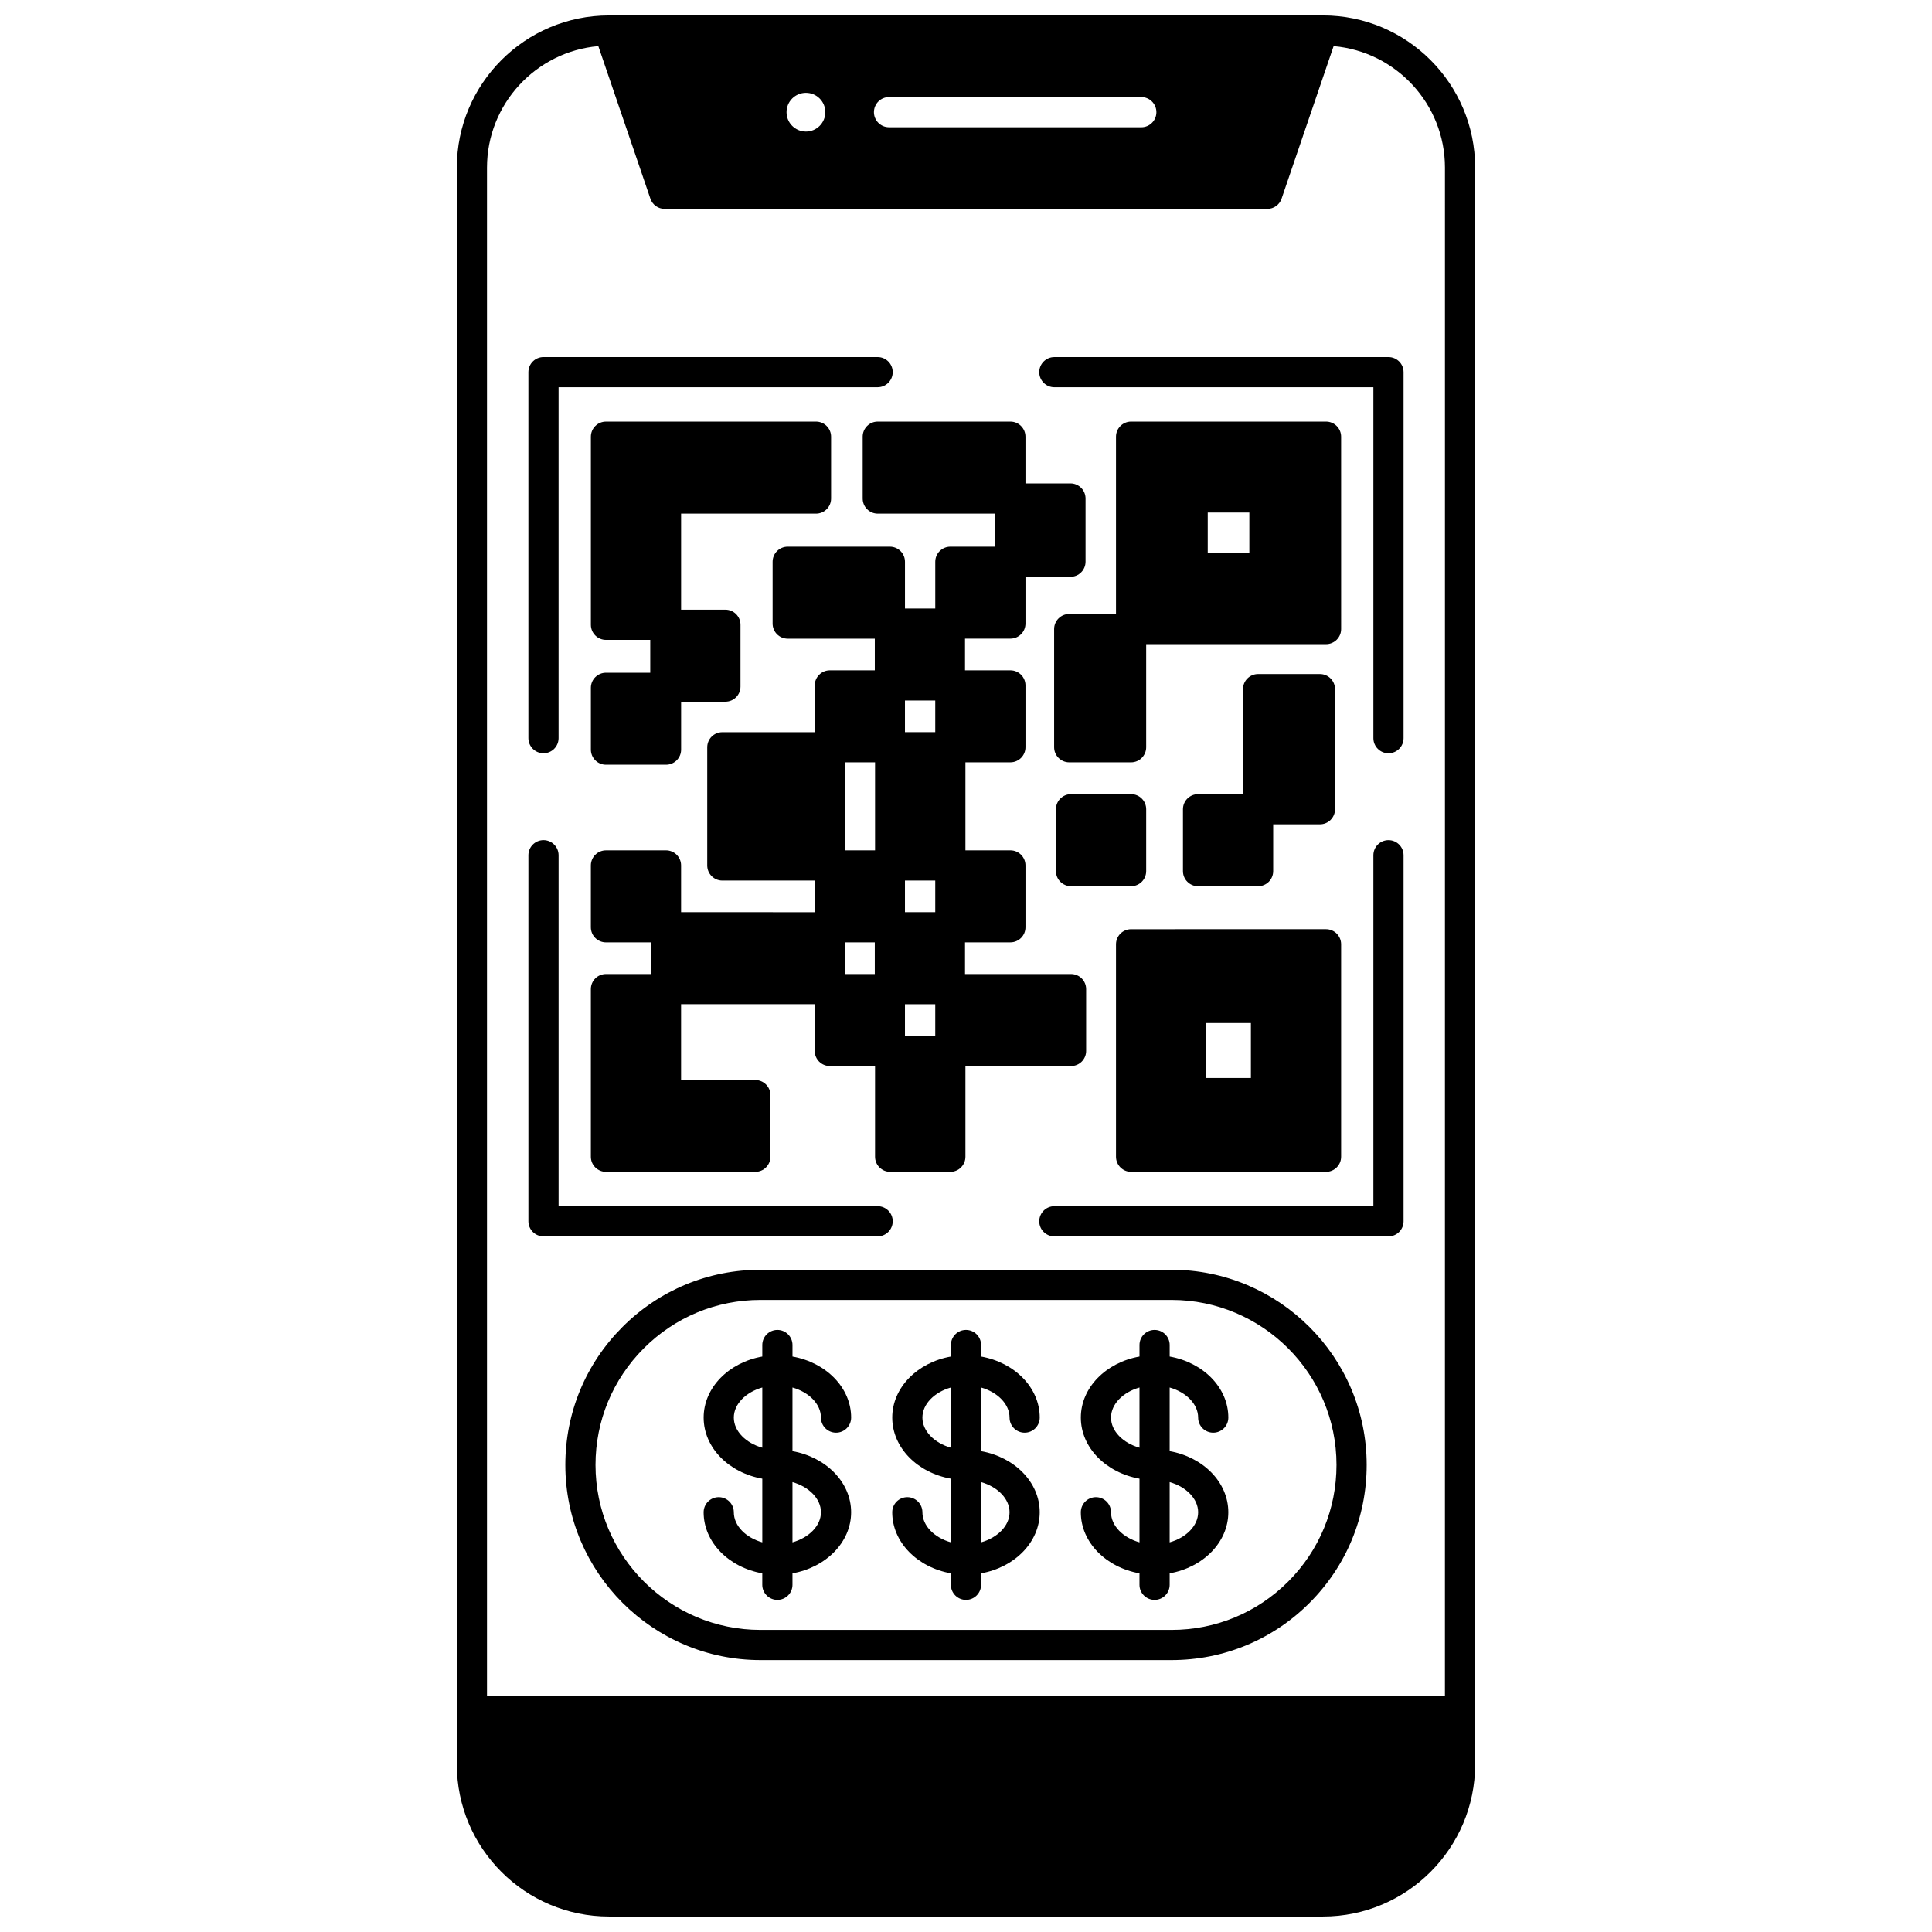
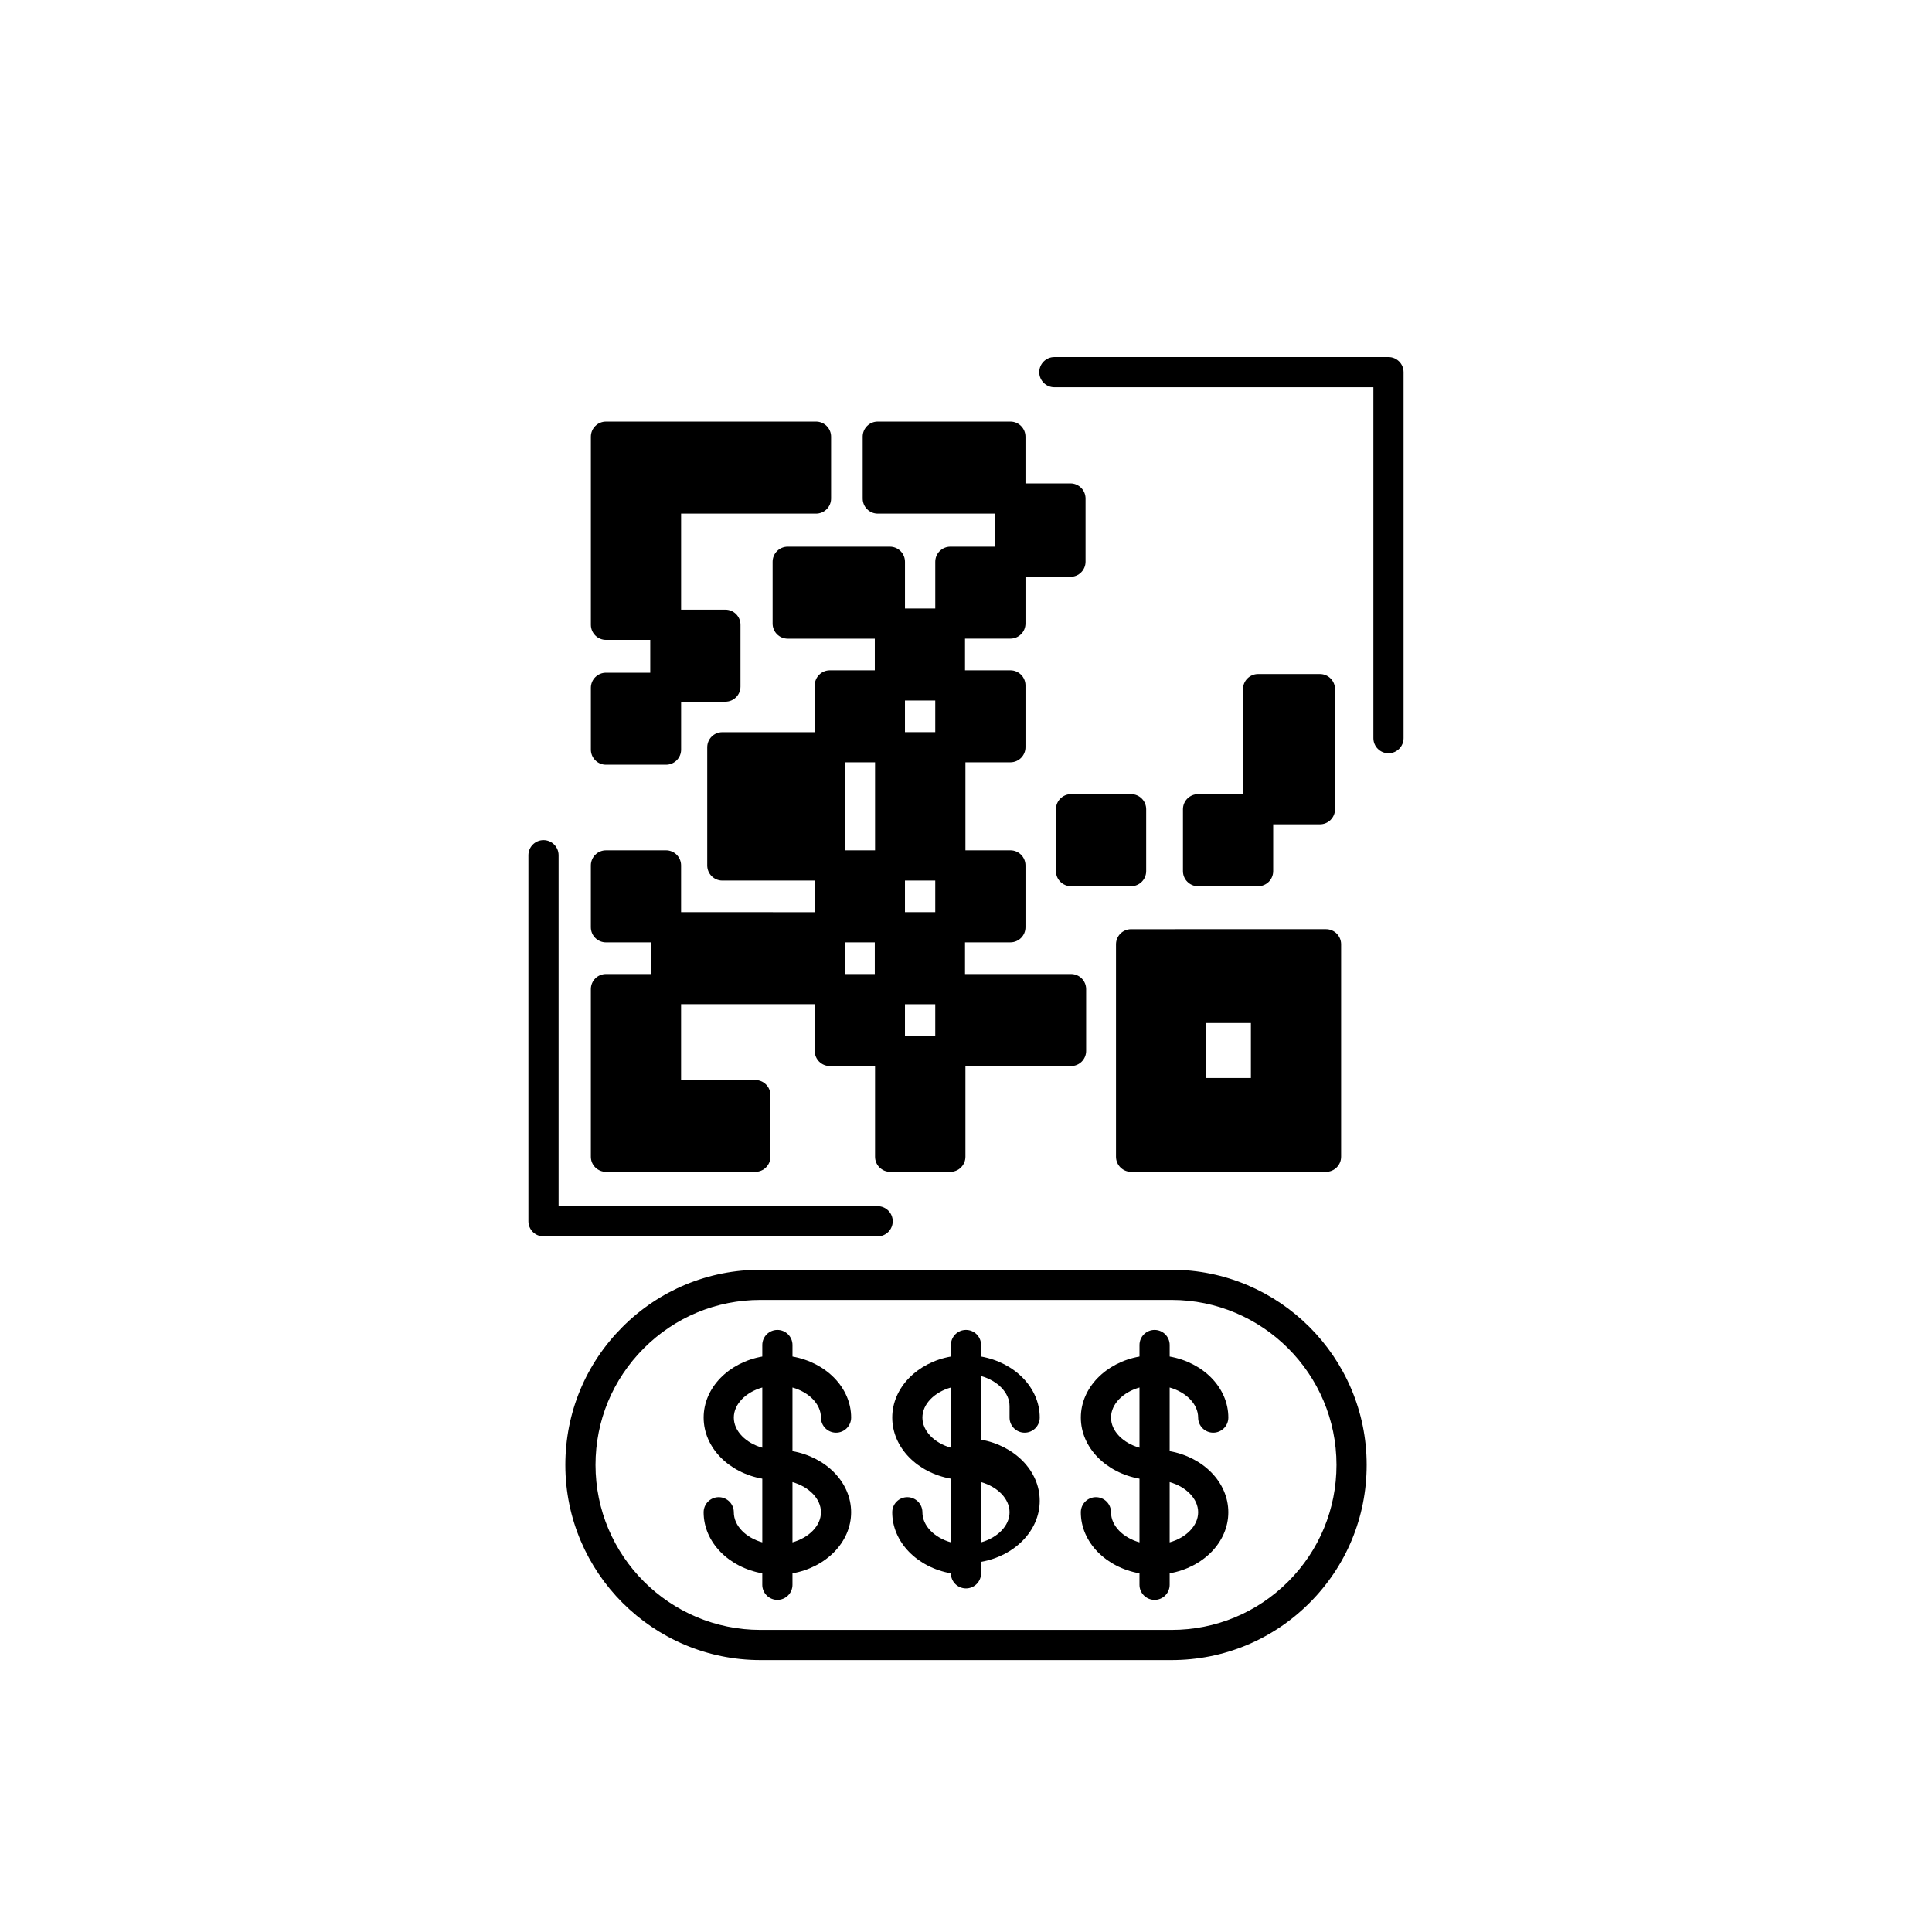
<svg xmlns="http://www.w3.org/2000/svg" width="800px" height="800px" version="1.1" viewBox="144 144 512 512">
  <defs>
    <clipPath id="a">
-       <path d="m265 148.09h270v503.81h-270z" />
-     </clipPath>
+       </clipPath>
  </defs>
  <g clip-path="url(#a)">
    <path d="m494.61 148.09h-189.23c-22.23 0-40.312 18.086-40.312 40.316v423.18c0 22.227 18.082 40.312 40.312 40.312h189.23c22.23 0 40.316-18.086 40.316-40.316v-423.18c0-22.23-18.086-40.316-40.316-40.316zm-115.01 21.633h66.855c2.207 0 4 1.789 4 4 0 2.207-1.789 4-4 4l-66.855-0.004c-2.207 0-4-1.789-4-4 0-2.207 1.793-3.996 4-3.996zm-22.02-1.129c2.84 0 5.137 2.301 5.137 5.129 0 2.84-2.301 5.137-5.137 5.137-2.84 0-5.137-2.301-5.137-5.137-0.004-2.832 2.297-5.129 5.137-5.129zm169.34 424.94h-253.86v-405.12c0-16.871 12.996-30.758 29.504-32.191l13.797 40.426c0.551 1.621 2.074 2.707 3.785 2.707h159.7c1.711 0 3.231-1.086 3.785-2.707l13.793-40.426c16.504 1.434 29.504 15.316 29.504 32.188z" />
  </g>
-   <path d="m411.54 519.68c0 2.207 1.789 4 4 4 2.207 0 4-1.789 4-4 0-7.957-6.68-14.617-15.543-16.184v-3.051c0-2.207-1.789-4-4-4-2.207 0-4 1.789-4 4v3.051c-8.863 1.566-15.543 8.227-15.543 16.184 0 7.957 6.68 14.617 15.543 16.184v16.875c-4.356-1.234-7.547-4.383-7.547-7.977 0-2.207-1.789-4-4-4-2.207 0-4 1.789-4 4 0 7.957 6.68 14.617 15.543 16.184v3.039c0 2.207 1.789 4 4 4 2.207 0 4-1.789 4-4v-3.039c8.863-1.566 15.543-8.227 15.543-16.184 0-7.961-6.68-14.625-15.543-16.191v-16.867c4.356 1.234 7.547 4.383 7.547 7.977zm-15.543 7.977c-4.356-1.234-7.547-4.383-7.547-7.977s3.191-6.742 7.547-7.977zm15.543 17.105c0 3.594-3.191 6.742-7.547 7.977v-15.965c4.356 1.234 7.547 4.391 7.547 7.988z" />
+   <path d="m411.54 519.68c0 2.207 1.789 4 4 4 2.207 0 4-1.789 4-4 0-7.957-6.68-14.617-15.543-16.184v-3.051c0-2.207-1.789-4-4-4-2.207 0-4 1.789-4 4v3.051c-8.863 1.566-15.543 8.227-15.543 16.184 0 7.957 6.68 14.617 15.543 16.184v16.875c-4.356-1.234-7.547-4.383-7.547-7.977 0-2.207-1.789-4-4-4-2.207 0-4 1.789-4 4 0 7.957 6.68 14.617 15.543 16.184c0 2.207 1.789 4 4 4 2.207 0 4-1.789 4-4v-3.039c8.863-1.566 15.543-8.227 15.543-16.184 0-7.961-6.68-14.625-15.543-16.191v-16.867c4.356 1.234 7.547 4.383 7.547 7.977zm-15.543 7.977c-4.356-1.234-7.547-4.383-7.547-7.977s3.191-6.742 7.547-7.977zm15.543 17.105c0 3.594-3.191 6.742-7.547 7.977v-15.965c4.356 1.234 7.547 4.391 7.547 7.988z" />
  <path d="m361.56 519.68c0 2.207 1.789 4 4 4 2.207 0 4-1.789 4-4 0-7.957-6.68-14.617-15.543-16.184v-3.051c0-2.207-1.789-4-4-4-2.207 0-4 1.789-4 4v3.051c-8.863 1.566-15.543 8.227-15.543 16.184 0 7.957 6.68 14.617 15.543 16.184v16.875c-4.356-1.234-7.547-4.383-7.547-7.977 0-2.207-1.789-4-4-4-2.207 0-4 1.789-4 4 0 7.957 6.68 14.617 15.543 16.184v3.039c0 2.207 1.789 4 4 4 2.207 0 4-1.789 4-4v-3.039c8.863-1.566 15.543-8.227 15.543-16.184 0-7.961-6.68-14.625-15.543-16.191v-16.867c4.356 1.234 7.547 4.383 7.547 7.977zm-15.543 7.977c-4.356-1.234-7.547-4.383-7.547-7.977s3.191-6.742 7.547-7.977zm15.543 17.105c0 3.594-3.191 6.742-7.547 7.977v-15.965c4.356 1.234 7.547 4.391 7.547 7.988z" />
  <path d="m461.52 519.68c0 2.207 1.789 4 4 4 2.207 0 4-1.789 4-4 0-7.957-6.68-14.617-15.543-16.184v-3.051c0-2.207-1.789-4-4-4-2.207 0-4 1.789-4 4v3.051c-8.863 1.566-15.543 8.227-15.543 16.184 0 7.957 6.68 14.617 15.543 16.184v16.875c-4.356-1.234-7.547-4.383-7.547-7.977 0-2.207-1.789-4-4-4-2.207 0-4 1.789-4 4 0 7.957 6.68 14.617 15.543 16.184v3.039c0 2.207 1.789 4 4 4 2.207 0 4-1.789 4-4v-3.039c8.863-1.566 15.543-8.227 15.543-16.184 0-7.961-6.68-14.625-15.543-16.191v-16.867c4.356 1.234 7.547 4.383 7.547 7.977zm-15.543 7.977c-4.356-1.234-7.547-4.383-7.547-7.977s3.191-6.742 7.547-7.977zm15.543 17.105c0 3.594-3.191 6.742-7.547 7.977v-15.965c4.356 1.234 7.547 4.391 7.547 7.988z" />
  <path d="m454.46 480.5h-108.92c-13.812 0-26.801 5.383-36.574 15.156-9.766 9.766-15.145 22.754-15.145 36.562 0 28.52 23.203 51.719 51.719 51.719h108.92c13.816 0 26.809-5.379 36.574-15.145 9.77-9.766 15.148-22.754 15.148-36.574 0-28.52-23.203-51.719-51.723-51.719zm30.922 82.637c-8.258 8.258-19.238 12.805-30.922 12.805h-108.92c-24.109 0-43.723-19.613-43.723-43.723 0-11.676 4.547-22.652 12.805-30.91 8.266-8.266 19.246-12.812 30.922-12.812h108.92c24.109 0 43.723 19.613 43.723 43.723-0.004 11.684-4.551 22.664-12.805 30.918z" />
-   <path d="m288.03 343.62c2.207 0 4-1.789 4-4v-93.004h84.547c2.207 0 4-1.789 4-4 0-2.207-1.789-4-4-4h-88.547c-2.207 0-4 1.789-4 4v97.004c0 2.207 1.793 4 4 4z" />
  <path d="m511.96 238.62h-88.547c-2.207 0-4 1.789-4 4 0 2.207 1.789 4 4 4h84.547v93.004c0 2.207 1.789 4 4 4 2.207 0 4-1.789 4-4v-97.008c0-2.207-1.789-3.996-4-3.996z" />
  <path d="m380.58 467.65c0-2.207-1.789-4-4-4h-84.547v-93.004c0-2.207-1.789-4-4-4-2.207 0-4 1.789-4 4v97.004c0 2.207 1.789 4 4 4h88.547c2.207 0 4-1.793 4-4z" />
-   <path d="m511.96 366.65c-2.207 0-4 1.789-4 4v93.004h-84.547c-2.207 0-4 1.789-4 4 0 2.207 1.789 4 4 4h88.547c2.207 0 4-1.789 4-4v-97.004c0-2.211-1.789-4-4-4z" />
-   <path d="m499.41 259.72c0-2.207-1.789-4-4-4h-51.66c-2.207 0-4 1.789-4 4v46.992h-12.395c-2.207 0-4 1.789-4 4v31.316c0 2.207 1.789 4 4 4h16.395c2.207 0 4-1.789 4-4v-27.32h47.664c2.207 0 4-1.789 4-4zm-24.32 30.887h-11.027v-10.785h11.027z" />
  <path d="m443.75 454.55h51.66c2.207 0 4-1.789 4-4v-56.309c0-2.207-1.789-4-4-4l-51.66 0.004c-2.207 0-4 1.789-4 4v56.309c0.004 2.207 1.793 3.996 4 3.996zm19.902-39.434h11.848v14.566l-11.848-0.004z" />
  <path d="m372.62 259.72v16.395c0 2.207 1.789 4 4 4h31.148v8.758h-11.914c-2.207 0-4 1.789-4 4v12.387h-8.027v-12.387c0-2.207-1.789-4-4-4h-27.078c-2.207 0-4 1.789-4 4v16.383c0 2.207 1.789 4 4 4h23.082v8.387h-11.914c-2.207 0-4 1.789-4 4v12.395h-24.492c-2.207 0-4 1.789-4 4v31.316c0 2.207 1.789 4 4 4h24.492v8.387l-35.422-0.008v-12.387c0-2.207-1.789-4-4-4l-15.91 0.004c-2.207 0-4 1.789-4 4v16.383c0 2.207 1.789 4 4 4h11.914v8.398l-11.914-0.004c-2.207 0-4 1.789-4 4v44.422c0 2.207 1.789 4 4 4h39.586c2.207 0 4-1.789 4-4v-16.324c0-2.207-1.789-4-4-4h-19.676v-20.102h35.418v12.387c0 2.207 1.789 4 4 4h11.984v24.039c0 2.207 1.789 4 4 4h15.953c2.207 0 4-1.789 4-4v-24.039h27.988c2.207 0 4-1.789 4-4v-16.383c0-2.207-1.789-4-4-4h-28.098v-8.398h12.023c2.207 0 4-1.789 4-4v-16.383c0-2.207-1.789-4-4-4h-11.914v-23.32h11.914c2.207 0 4-1.789 4-4v-16.383c0-2.207-1.789-4-4-4h-12.023v-8.398h12.023c2.207 0 4-1.789 4-4v-12.387h11.918c2.207 0 4-1.789 4-4v-16.754c0-2.207-1.789-4-4-4l-11.922 0.012v-12.395c0-2.207-1.789-4-4-4h-35.145c-2.207 0-3.996 1.789-3.996 4zm3.207 142.41h-7.918v-8.398h7.918zm0.07-32.777h-7.984v-23.32h7.984zm15.953 49.16h-8.027v-8.387h8.027zm0-32.777h-8.027v-8.387h8.027zm0-47.703h-8.027v-8.387h8.027z" />
  <path d="m477.41 378.85c2.207 0 4-1.789 4-4v-12.395h12.387c2.207 0 4-1.789 4-4l-0.004-31.828c0-2.207-1.789-4-4-4h-16.383c-2.207 0-4 1.789-4 4v27.828l-11.914 0.004c-2.207 0-4 1.789-4 4v16.395c0 2.207 1.789 4 4 4z" />
  <path d="m304.59 322.28c-2.207 0-4 1.789-4 4v16.383c0 2.207 1.789 4 4 4h15.914c2.207 0 4-1.789 4-4v-12.707h11.734c2.207 0 4-1.789 4-4v-16.383c0-2.207-1.789-4-4-4l-11.738 0.004v-25.461h35.746c2.207 0 4-1.789 4-4v-16.395c0-2.207-1.789-4-4-4l-55.656 0.004c-2.207 0-4 1.789-4 4v49.852c0 2.207 1.789 4 4 4h11.734v8.707z" />
  <path d="m447.75 374.85v-16.395c0-2.207-1.789-4-4-4h-15.914c-2.207 0-4 1.789-4 4v16.395c0 2.207 1.789 4 4 4h15.914c2.211 0 4-1.793 4-4z" />
</svg>